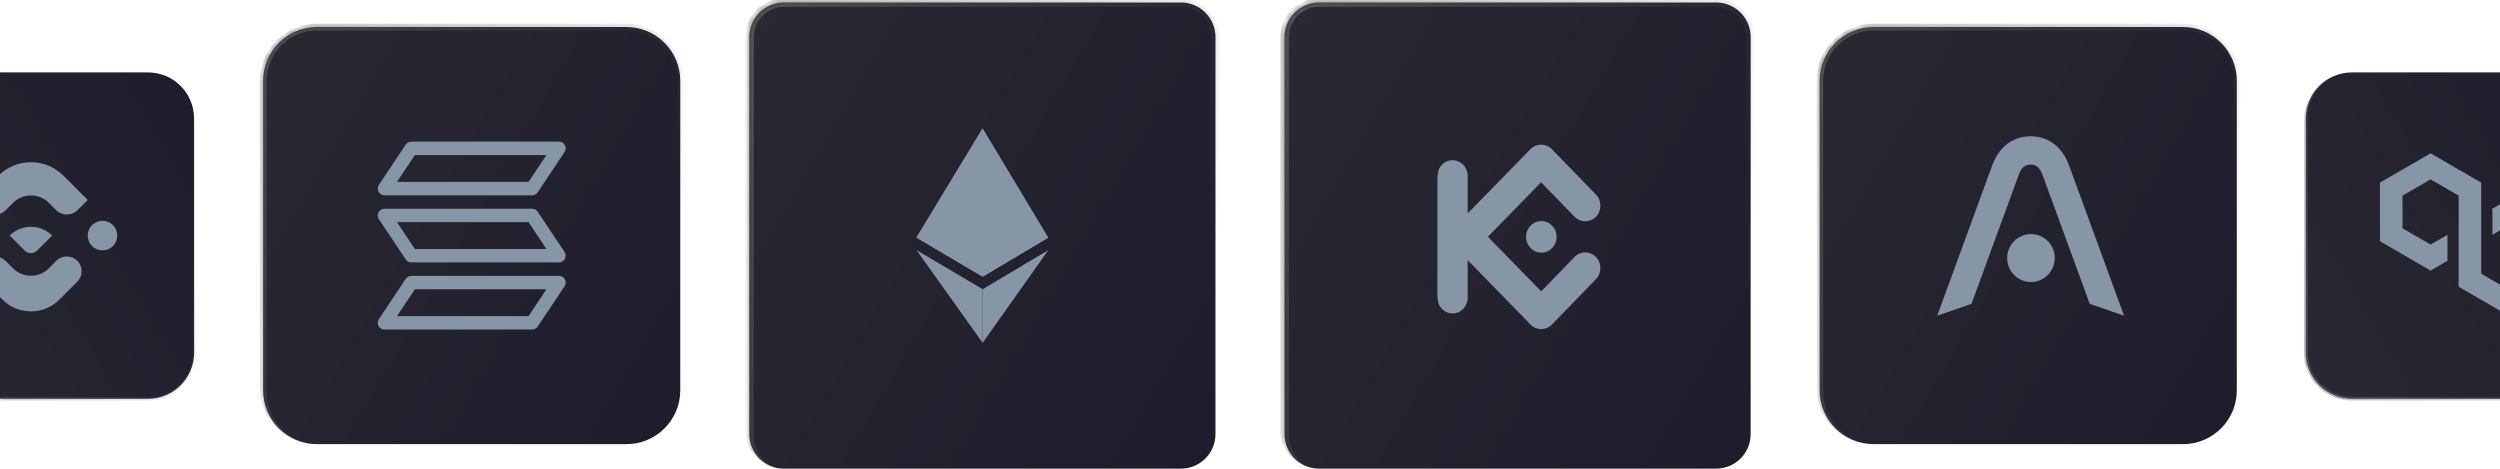
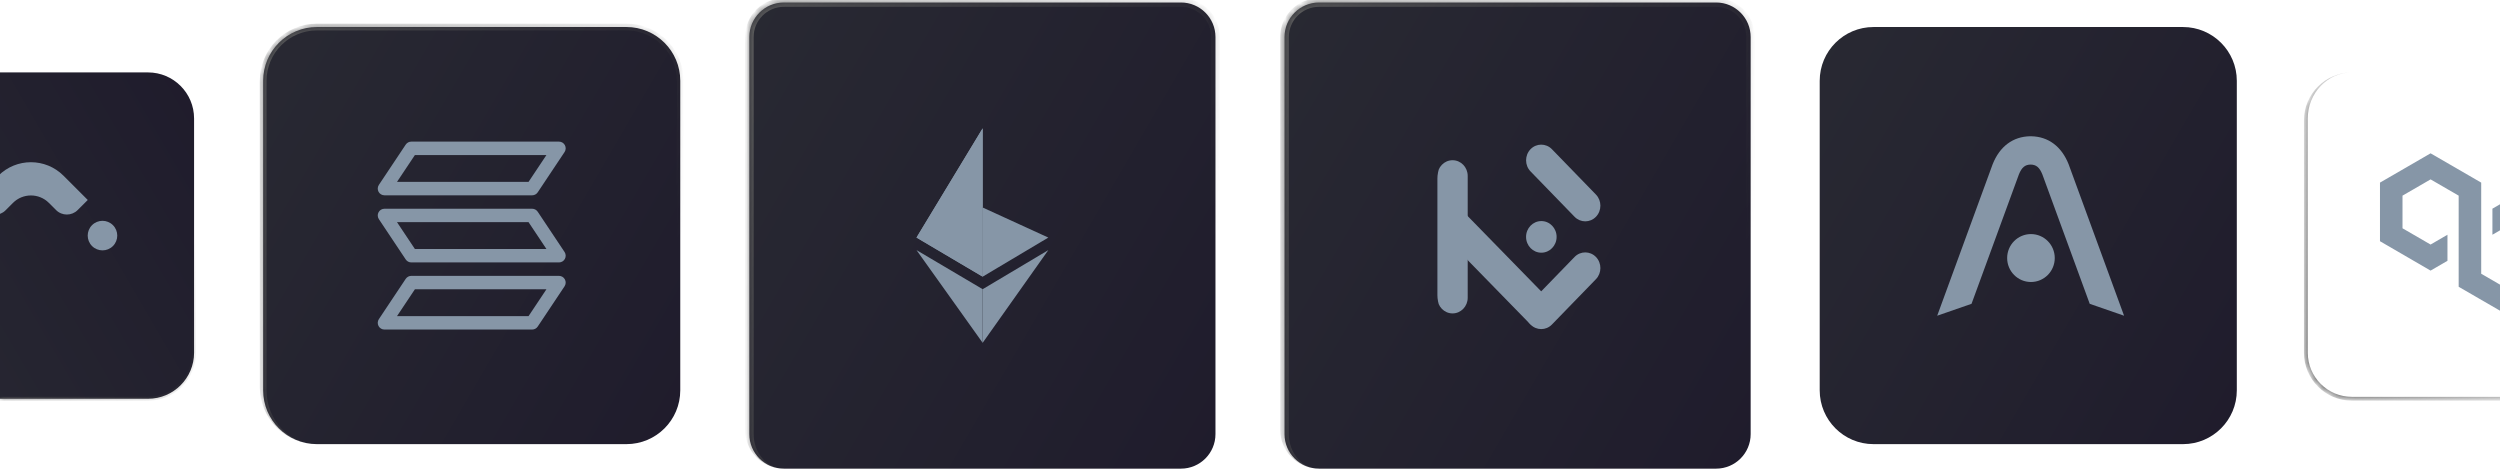
<svg xmlns="http://www.w3.org/2000/svg" width="320" height="60" viewBox="0 0 320 60" fill="none">
  <g filter="url(#filter0_f_9062_51812)">
    <mask id="path-1-inside-1_9062_51812" fill="white">
      <path d="M-16.93 45.144C-16.93 48.401 -14.289 51.041 -11.033 51.041H18.945C22.202 51.041 24.842 48.401 24.842 45.144V15.167C24.842 11.91 22.202 9.269 18.945 9.269H-11.033C-14.289 9.269 -16.93 11.91 -16.93 15.167V45.144Z" />
    </mask>
    <path d="M-16.93 45.144C-16.93 48.401 -14.289 51.041 -11.033 51.041H18.945C22.202 51.041 24.842 48.401 24.842 45.144V15.167C24.842 11.91 22.202 9.269 18.945 9.269H-11.033C-14.289 9.269 -16.93 11.91 -16.93 15.167V45.144Z" fill="url(#paint0_linear_9062_51812)" />
    <path d="M-17.175 45.144C-17.175 48.536 -14.425 51.287 -11.033 51.287H18.945C22.337 51.287 25.088 48.536 25.088 45.144H24.596C24.596 48.265 22.066 50.795 18.945 50.795H-11.033C-14.154 50.795 -16.684 48.265 -16.684 45.144H-17.175ZM24.842 9.269H-16.93H24.842ZM-11.033 9.269C-14.425 9.269 -17.175 12.02 -17.175 15.412V45.144C-17.175 48.536 -14.425 51.287 -11.033 51.287V50.795C-14.154 50.795 -16.684 48.265 -16.684 45.144V15.167C-16.684 11.91 -14.154 9.269 -11.033 9.269ZM18.945 51.287C22.337 51.287 25.088 48.536 25.088 45.144V15.412C25.088 12.02 22.337 9.269 18.945 9.269C22.066 9.269 24.596 11.91 24.596 15.167V45.144C24.596 48.265 22.066 50.795 18.945 50.795V51.287Z" fill="url(#paint1_linear_9062_51812)" mask="url(#path-1-inside-1_9062_51812)" />
-     <path d="M-1.975 33.382C-1.237 32.643 -0.039 32.643 0.699 33.382L1.66 34.342C2.93 35.612 4.988 35.612 6.257 34.342L7.22 33.379C7.959 32.641 9.156 32.641 9.895 33.379C10.634 34.118 10.634 35.315 9.895 36.054L7.594 38.355C5.587 40.362 2.331 40.362 0.323 38.355L-1.975 36.056C-2.714 35.318 -2.714 34.12 -1.975 33.382Z" fill="#8696A7" />
    <path d="M-1.975 26.934C-1.236 27.671 -0.04 27.67 0.698 26.932L1.659 25.971C2.929 24.701 4.988 24.701 6.259 25.971L7.177 26.889C7.939 27.651 9.176 27.652 9.939 26.889L11.232 25.598C11.233 25.597 11.233 25.596 11.232 25.595L8.129 22.491C5.826 20.188 2.092 20.188 -0.211 22.491L-3.313 25.593C-3.315 25.595 -3.315 25.598 -3.313 25.6L-1.975 26.934Z" fill="#8696A7" />
    <path d="M14.456 31.494C13.717 32.232 12.52 32.232 11.781 31.494C11.042 30.755 11.042 29.557 11.781 28.819C12.52 28.08 13.717 28.08 14.456 28.819C15.194 29.558 15.194 30.755 14.456 31.494Z" fill="#8696A7" />
-     <path d="M6.671 30.157C6.671 30.157 6.671 30.157 6.671 30.157C6.671 30.157 6.671 30.157 6.671 30.157L4.753 32.076C4.313 32.515 3.602 32.515 3.163 32.076L1.952 30.865C1.952 30.865 1.952 30.865 1.952 30.865C1.952 30.865 1.952 30.865 1.952 30.865L1.721 30.635L1.246 30.16C1.244 30.157 1.244 30.154 1.246 30.152L1.246 30.152C2.744 28.654 5.174 28.657 6.672 30.154L6.673 30.155C6.673 30.155 6.673 30.156 6.672 30.156L6.671 30.157Z" fill="#8696A7" />
  </g>
  <g filter="url(#filter1_f_9062_51812)">
    <mask id="path-7-inside-2_9062_51812" fill="white">
      <path d="M33.684 10.348C33.684 6.543 36.768 3.459 40.573 3.459H80.185C83.99 3.459 87.074 6.543 87.074 10.348V49.96C87.074 53.765 83.99 56.849 80.185 56.849H40.573C36.768 56.849 33.684 53.765 33.684 49.96V10.348Z" />
    </mask>
    <path d="M33.684 10.348C33.684 6.543 36.768 3.459 40.573 3.459H80.185C83.99 3.459 87.074 6.543 87.074 10.348V49.96C87.074 53.765 83.99 56.849 80.185 56.849H40.573C36.768 56.849 33.684 53.765 33.684 49.96V10.348Z" fill="url(#paint2_linear_9062_51812)" />
    <path d="M33.253 10.348C33.253 6.306 36.53 3.028 40.573 3.028H80.185C84.227 3.028 87.504 6.306 87.504 10.348H86.643C86.643 6.781 83.752 3.89 80.185 3.89H40.573C37.006 3.89 34.114 6.781 34.114 10.348H33.253ZM87.074 56.849H33.684H87.074ZM40.573 56.849C36.53 56.849 33.253 53.572 33.253 49.53V10.348C33.253 6.306 36.53 3.028 40.573 3.028V3.89C37.006 3.89 34.114 6.781 34.114 10.348V49.96C34.114 53.765 37.006 56.849 40.573 56.849ZM80.185 3.028C84.227 3.028 87.504 6.306 87.504 10.348V49.53C87.504 53.572 84.227 56.849 80.185 56.849C83.752 56.849 86.643 53.765 86.643 49.96V10.348C86.643 6.781 83.752 3.89 80.185 3.89V3.028Z" fill="url(#paint3_linear_9062_51812)" mask="url(#path-7-inside-2_9062_51812)" />
    <path fill-rule="evenodd" clip-rule="evenodd" d="M51.932 18.509C52.092 18.27 52.36 18.127 52.647 18.127H71.549C71.866 18.127 72.157 18.301 72.306 18.581C72.456 18.86 72.439 19.199 72.264 19.463L68.827 24.618C68.668 24.857 68.4 25 68.112 25H49.211C48.894 25 48.603 24.826 48.453 24.547C48.304 24.267 48.32 23.928 48.496 23.665L51.932 18.509ZM53.107 19.845L50.816 23.282H67.653L69.944 19.845H53.107ZM51.932 35.693C52.092 35.454 52.36 35.31 52.647 35.31H71.549C71.866 35.31 72.157 35.484 72.306 35.764C72.456 36.043 72.439 36.382 72.264 36.646L68.827 41.801C68.668 42.04 68.4 42.183 68.112 42.183H49.211C48.894 42.183 48.603 42.009 48.453 41.73C48.304 41.45 48.32 41.111 48.496 40.848L51.932 35.693ZM53.107 37.028L50.816 40.465H67.653L69.944 37.028H53.107ZM52.647 33.591C52.36 33.591 52.092 33.448 51.932 33.209L48.496 28.054C48.32 27.79 48.304 27.451 48.453 27.172C48.603 26.892 48.894 26.718 49.211 26.718H68.112C68.4 26.718 68.668 26.862 68.827 27.101L72.264 32.256C72.439 32.519 72.456 32.858 72.306 33.138C72.157 33.417 71.866 33.591 71.549 33.591H52.647ZM50.816 28.436L53.107 31.873H69.944L67.653 28.436H50.816Z" fill="#8696A7" />
  </g>
  <mask id="path-10-inside-3_9062_51812" fill="white">
    <path d="M95.914 4.74C95.914 2.299 97.893 0.32 100.334 0.32H151.161C153.601 0.32 155.58 2.299 155.58 4.74V55.567C155.58 58.008 153.601 59.986 151.161 59.986H100.334C97.893 59.986 95.914 58.008 95.914 55.567V4.74Z" />
  </mask>
  <path d="M95.914 4.74C95.914 2.299 97.893 0.32 100.334 0.32H151.161C153.601 0.32 155.58 2.299 155.58 4.74V55.567C155.58 58.008 153.601 59.986 151.161 59.986H100.334C97.893 59.986 95.914 58.008 95.914 55.567V4.74Z" fill="url(#paint4_linear_9062_51812)" />
  <path d="M95.362 4.74C95.362 1.994 97.588 -0.232 100.334 -0.232H151.161C153.907 -0.232 156.133 1.994 156.133 4.74H155.028C155.028 2.604 153.296 0.873 151.161 0.873H100.334C98.198 0.873 96.466 2.604 96.466 4.74H95.362ZM155.58 59.986H95.914H155.58ZM100.334 59.986C97.588 59.986 95.362 57.76 95.362 55.014V4.74C95.362 1.994 97.588 -0.232 100.334 -0.232V0.873C98.198 0.873 96.466 2.604 96.466 4.74V55.567C96.466 58.008 98.198 59.986 100.334 59.986ZM151.161 -0.232C153.907 -0.232 156.133 1.994 156.133 4.74V55.014C156.133 57.76 153.907 59.986 151.161 59.986C153.296 59.986 155.028 58.008 155.028 55.567V4.74C155.028 2.604 153.296 0.873 151.161 0.873V-0.232Z" fill="url(#paint5_linear_9062_51812)" mask="url(#path-10-inside-3_9062_51812)" />
  <path d="M125.781 37.017V43.88L134.184 32.014L125.781 37.017Z" fill="#8696A7" />
-   <path d="M125.78 16.426L134.183 30.409L125.78 35.413L117.312 30.409" fill="#8696A7" />
+   <path d="M125.78 16.426L125.78 35.413L117.312 30.409" fill="#8696A7" />
  <path d="M125.78 16.426V26.561L117.312 30.409M117.312 32.013L125.78 37.016V43.88" fill="#8696A7" />
  <path d="M125.781 26.561V35.413L134.184 30.409" fill="#8696A7" />
  <path d="M117.312 30.409L125.78 26.561V35.413" fill="#8696A7" />
  <mask id="path-17-inside-4_9062_51812" fill="white">
    <path d="M164.418 4.74C164.418 2.299 166.397 0.32 168.838 0.32H219.664C222.105 0.32 224.084 2.299 224.084 4.74V55.567C224.084 58.008 222.105 59.986 219.664 59.986H168.838C166.397 59.986 164.418 58.008 164.418 55.567V4.74Z" />
  </mask>
  <path d="M164.418 4.74C164.418 2.299 166.397 0.32 168.838 0.32H219.664C222.105 0.32 224.084 2.299 224.084 4.74V55.567C224.084 58.008 222.105 59.986 219.664 59.986H168.838C166.397 59.986 164.418 58.008 164.418 55.567V4.74Z" fill="url(#paint6_linear_9062_51812)" />
  <path d="M163.866 4.74C163.866 1.994 166.092 -0.232 168.838 -0.232H219.664C222.41 -0.232 224.637 1.994 224.637 4.74H223.532C223.532 2.604 221.8 0.873 219.664 0.873H168.838C166.702 0.873 164.97 2.604 164.97 4.74H163.866ZM224.084 59.986H164.418H224.084ZM168.838 59.986C166.092 59.986 163.866 57.76 163.866 55.014V4.74C163.866 1.994 166.092 -0.232 168.838 -0.232V0.873C166.702 0.873 164.97 2.604 164.97 4.74V55.567C164.97 58.008 166.702 59.986 168.838 59.986ZM219.664 -0.232C222.41 -0.232 224.637 1.994 224.637 4.74V55.014C224.637 57.76 222.41 59.986 219.664 59.986C221.8 59.986 223.532 58.008 223.532 55.567V4.74C223.532 2.604 221.8 0.873 219.664 0.873V-0.232Z" fill="url(#paint7_linear_9062_51812)" mask="url(#path-17-inside-4_9062_51812)" />
  <g clip-path="url(#clip0_9062_51812)">
    <path d="M185.927 20.508C186.997 20.508 187.866 21.407 187.866 22.515V38.11C187.866 39.218 186.997 40.117 185.927 40.117C184.857 40.117 183.988 39.218 183.988 38.11V22.515C183.992 21.407 184.857 20.508 185.927 20.508Z" fill="#8696A7" />
-     <path d="M198.446 19.295C199.2 20.082 199.193 21.353 198.433 22.13L187.722 33.102C186.961 33.882 185.734 33.876 184.983 33.089C184.229 32.301 184.236 31.03 184.996 30.253L195.707 19.285C196.468 18.501 197.695 18.508 198.446 19.295Z" fill="#8696A7" />
    <path d="M198.446 41.316C199.2 40.529 199.193 39.258 198.433 38.481L187.722 27.513C186.961 26.732 185.734 26.739 184.983 27.526C184.229 28.313 184.236 29.584 184.996 30.361L195.707 41.33C196.468 42.113 197.695 42.106 198.446 41.316Z" fill="#8696A7" />
    <path d="M204.287 32.897C205.041 33.684 205.037 34.955 204.28 35.735L198.645 41.541C197.885 42.321 196.657 42.318 195.903 41.534C195.149 40.747 195.153 39.476 195.91 38.696L201.545 32.89C202.302 32.109 203.53 32.113 204.287 32.897Z" fill="#8696A7" />
    <path d="M204.287 27.741C205.041 26.954 205.037 25.683 204.28 24.903L198.645 19.097C197.885 18.317 196.657 18.32 195.903 19.104C195.149 19.891 195.153 21.162 195.91 21.942L201.545 27.748C202.305 28.528 203.533 28.528 204.287 27.741Z" fill="#8696A7" />
    <path d="M197.291 32.345C198.371 32.345 199.246 31.439 199.246 30.321C199.246 29.203 198.371 28.297 197.291 28.297C196.211 28.297 195.336 29.203 195.336 30.321C195.336 31.439 196.211 32.345 197.291 32.345Z" fill="#8696A7" />
  </g>
  <g filter="url(#filter2_f_9062_51812)">
    <mask id="path-26-inside-5_9062_51812" fill="white">
      <path d="M232.922 10.348C232.922 6.543 236.006 3.459 239.811 3.459H279.423C283.228 3.459 286.312 6.543 286.312 10.348V49.96C286.312 53.765 283.228 56.849 279.423 56.849H239.811C236.006 56.849 232.922 53.765 232.922 49.96V10.348Z" />
    </mask>
    <path d="M232.922 10.348C232.922 6.543 236.006 3.459 239.811 3.459H279.423C283.228 3.459 286.312 6.543 286.312 10.348V49.96C286.312 53.765 283.228 56.849 279.423 56.849H239.811C236.006 56.849 232.922 53.765 232.922 49.96V10.348Z" fill="url(#paint8_linear_9062_51812)" />
-     <path d="M232.491 10.348C232.491 6.306 235.768 3.028 239.811 3.028H279.423C283.466 3.028 286.743 6.306 286.743 10.348H285.882C285.882 6.781 282.99 3.89 279.423 3.89H239.811C236.244 3.89 233.352 6.781 233.352 10.348H232.491ZM286.312 56.849H232.922H286.312ZM239.811 56.849C235.768 56.849 232.491 53.572 232.491 49.53V10.348C232.491 6.306 235.768 3.028 239.811 3.028V3.89C236.244 3.89 233.352 6.781 233.352 10.348V49.96C233.352 53.765 236.244 56.849 239.811 56.849ZM279.423 3.028C283.466 3.028 286.743 6.306 286.743 10.348V49.53C286.743 53.572 283.466 56.849 279.423 56.849C282.99 56.849 285.882 53.765 285.882 49.96V10.348C285.882 6.781 282.99 3.89 279.423 3.89V3.028Z" fill="url(#paint9_linear_9062_51812)" mask="url(#path-26-inside-5_9062_51812)" />
    <path fill-rule="evenodd" clip-rule="evenodd" d="M247.961 40.412L255.059 21.023C255.959 18.759 257.639 17.477 259.871 17.44V17.439L259.921 17.44L259.971 17.439V17.44C262.203 17.477 263.882 18.759 264.783 21.023L271.88 40.412L267.485 38.888L261.422 22.325C261.053 21.409 260.627 21.079 259.921 21.064C259.215 21.079 258.788 21.409 258.419 22.325L252.356 38.888L247.961 40.412ZM263.009 33.029C263.009 34.722 261.645 36.096 259.962 36.096C258.28 36.096 256.916 34.722 256.916 33.029C256.916 31.335 258.28 29.962 259.962 29.962C261.645 29.962 263.009 31.335 263.009 33.029Z" fill="#8696A7" />
  </g>
  <g filter="url(#filter3_f_9062_51812)">
    <mask id="path-29-inside-6_9062_51812" fill="white">
      <path d="M295.152 45.144C295.152 48.401 297.793 51.041 301.05 51.041H331.027C334.284 51.041 336.924 48.401 336.924 45.144V15.167C336.924 11.91 334.284 9.269 331.027 9.269H301.05C297.793 9.269 295.152 11.91 295.152 15.167V45.144Z" />
    </mask>
-     <path d="M295.152 45.144C295.152 48.401 297.793 51.041 301.05 51.041H331.027C334.284 51.041 336.924 48.401 336.924 45.144V15.167C336.924 11.91 334.284 9.269 331.027 9.269H301.05C297.793 9.269 295.152 11.91 295.152 15.167V45.144Z" fill="url(#paint10_linear_9062_51812)" />
    <path d="M294.907 45.144C294.907 48.536 297.657 51.287 301.05 51.287H331.027C334.419 51.287 337.17 48.536 337.17 45.144H336.678C336.678 48.265 334.148 50.795 331.027 50.795H301.05C297.928 50.795 295.398 48.265 295.398 45.144H294.907ZM336.924 9.269H295.152H336.924ZM301.05 9.269C297.657 9.269 294.907 12.02 294.907 15.412V45.144C294.907 48.536 297.657 51.287 301.05 51.287V50.795C297.928 50.795 295.398 48.265 295.398 45.144V15.167C295.398 11.91 297.928 9.269 301.05 9.269ZM331.027 51.287C334.419 51.287 337.17 48.536 337.17 45.144V15.412C337.17 12.02 334.419 9.269 331.027 9.269C334.148 9.269 336.678 11.91 336.678 15.167V45.144C336.678 48.265 334.148 50.795 331.027 50.795V51.287Z" fill="url(#paint11_linear_9062_51812)" mask="url(#path-29-inside-6_9062_51812)" />
    <path d="M313.275 33.383L311.115 34.638L304.637 30.875V23.375L311.115 19.625L317.594 23.375V35.039L321.189 37.121L324.784 35.039V30.875L321.189 28.793L319.029 30.047V26.711L321.189 25.457L327.668 29.207V36.707L321.189 40.457L314.71 36.707V25.043L311.115 22.961L307.52 25.043V29.22L311.115 31.302L313.275 30.047V33.383Z" fill="#8696A7" />
  </g>
  <defs>
    <filter id="filter0_f_9062_51812" x="-21.844" y="4.355" width="51.602" height="51.6" filterUnits="userSpaceOnUse" color-interpolation-filters="sRGB">
      <feFlood flood-opacity="0" result="BackgroundImageFix" />
      <feBlend mode="normal" in="SourceGraphic" in2="BackgroundImageFix" result="shape" />
      <feGaussianBlur stdDeviation="2.457" result="effect1_foregroundBlur_9062_51812" />
    </filter>
    <filter id="filter1_f_9062_51812" x="31.961" y="1.737" width="56.835" height="56.835" filterUnits="userSpaceOnUse" color-interpolation-filters="sRGB">
      <feFlood flood-opacity="0" result="BackgroundImageFix" />
      <feBlend mode="normal" in="SourceGraphic" in2="BackgroundImageFix" result="shape" />
      <feGaussianBlur stdDeviation="0.861" result="effect1_foregroundBlur_9062_51812" />
    </filter>
    <filter id="filter2_f_9062_51812" x="231.2" y="1.737" width="56.835" height="56.835" filterUnits="userSpaceOnUse" color-interpolation-filters="sRGB">
      <feFlood flood-opacity="0" result="BackgroundImageFix" />
      <feBlend mode="normal" in="SourceGraphic" in2="BackgroundImageFix" result="shape" />
      <feGaussianBlur stdDeviation="0.861" result="effect1_foregroundBlur_9062_51812" />
    </filter>
    <filter id="filter3_f_9062_51812" x="290.238" y="4.355" width="51.602" height="51.6" filterUnits="userSpaceOnUse" color-interpolation-filters="sRGB">
      <feFlood flood-opacity="0" result="BackgroundImageFix" />
      <feBlend mode="normal" in="SourceGraphic" in2="BackgroundImageFix" result="shape" />
      <feGaussianBlur stdDeviation="2.457" result="effect1_foregroundBlur_9062_51812" />
    </filter>
    <linearGradient id="paint0_linear_9062_51812" x1="-50.555" y1="85.209" x2="44.713" y2="29.824" gradientUnits="userSpaceOnUse">
      <stop stop-color="#303438" />
      <stop offset="1" stop-color="#1E1A2B" />
    </linearGradient>
    <linearGradient id="paint1_linear_9062_51812" x1="-14.434" y1="51.041" x2="24.169" y2="28.607" gradientUnits="userSpaceOnUse">
      <stop offset="0.013" stop-color="#5E5E5E" />
      <stop offset="1" stop-color="#3E3E3E" stop-opacity="0" />
    </linearGradient>
    <linearGradient id="paint2_linear_9062_51812" x1="-9.295" y1="-40.213" x2="112.472" y2="30.577" gradientUnits="userSpaceOnUse">
      <stop stop-color="#303438" />
      <stop offset="1" stop-color="#1E1A2B" />
    </linearGradient>
    <linearGradient id="paint3_linear_9062_51812" x1="36.873" y1="3.459" x2="86.213" y2="32.134" gradientUnits="userSpaceOnUse">
      <stop offset="0.013" stop-color="#5E5E5E" />
      <stop offset="1" stop-color="#3E3E3E" stop-opacity="0" />
    </linearGradient>
    <linearGradient id="paint4_linear_9062_51812" x1="47.884" y1="-48.485" x2="183.964" y2="30.626" gradientUnits="userSpaceOnUse">
      <stop stop-color="#303438" />
      <stop offset="1" stop-color="#1E1A2B" />
    </linearGradient>
    <linearGradient id="paint5_linear_9062_51812" x1="99.478" y1="0.32" x2="154.619" y2="32.366" gradientUnits="userSpaceOnUse">
      <stop offset="0.013" stop-color="#5E5E5E" />
      <stop offset="1" stop-color="#3E3E3E" stop-opacity="0" />
    </linearGradient>
    <linearGradient id="paint6_linear_9062_51812" x1="116.388" y1="-48.485" x2="252.468" y2="30.626" gradientUnits="userSpaceOnUse">
      <stop stop-color="#303438" />
      <stop offset="1" stop-color="#1E1A2B" />
    </linearGradient>
    <linearGradient id="paint7_linear_9062_51812" x1="167.982" y1="0.32" x2="223.123" y2="32.366" gradientUnits="userSpaceOnUse">
      <stop offset="0.013" stop-color="#5E5E5E" />
      <stop offset="1" stop-color="#3E3E3E" stop-opacity="0" />
    </linearGradient>
    <linearGradient id="paint8_linear_9062_51812" x1="189.944" y1="-40.213" x2="311.71" y2="30.577" gradientUnits="userSpaceOnUse">
      <stop stop-color="#303438" />
      <stop offset="1" stop-color="#1E1A2B" />
    </linearGradient>
    <linearGradient id="paint9_linear_9062_51812" x1="236.111" y1="3.459" x2="285.452" y2="32.134" gradientUnits="userSpaceOnUse">
      <stop offset="0.013" stop-color="#5E5E5E" />
      <stop offset="1" stop-color="#3E3E3E" stop-opacity="0" />
    </linearGradient>
    <linearGradient id="paint10_linear_9062_51812" x1="261.527" y1="85.209" x2="356.795" y2="29.824" gradientUnits="userSpaceOnUse">
      <stop stop-color="#303438" />
      <stop offset="1" stop-color="#1E1A2B" />
    </linearGradient>
    <linearGradient id="paint11_linear_9062_51812" x1="297.648" y1="51.041" x2="336.251" y2="28.607" gradientUnits="userSpaceOnUse">
      <stop offset="0.013" stop-color="#5E5E5E" />
      <stop offset="1" stop-color="#3E3E3E" stop-opacity="0" />
    </linearGradient>
    <clipPath id="clip0_9062_51812">
      <path d="M183.984 22.935C183.984 20.494 185.963 18.516 188.404 18.516H200.43C202.871 18.516 204.849 20.494 204.849 22.935V37.706C204.849 40.147 202.871 42.126 200.43 42.126H188.404C185.963 42.126 183.984 40.147 183.984 37.706V22.935Z" fill="white" />
    </clipPath>
  </defs>
</svg>